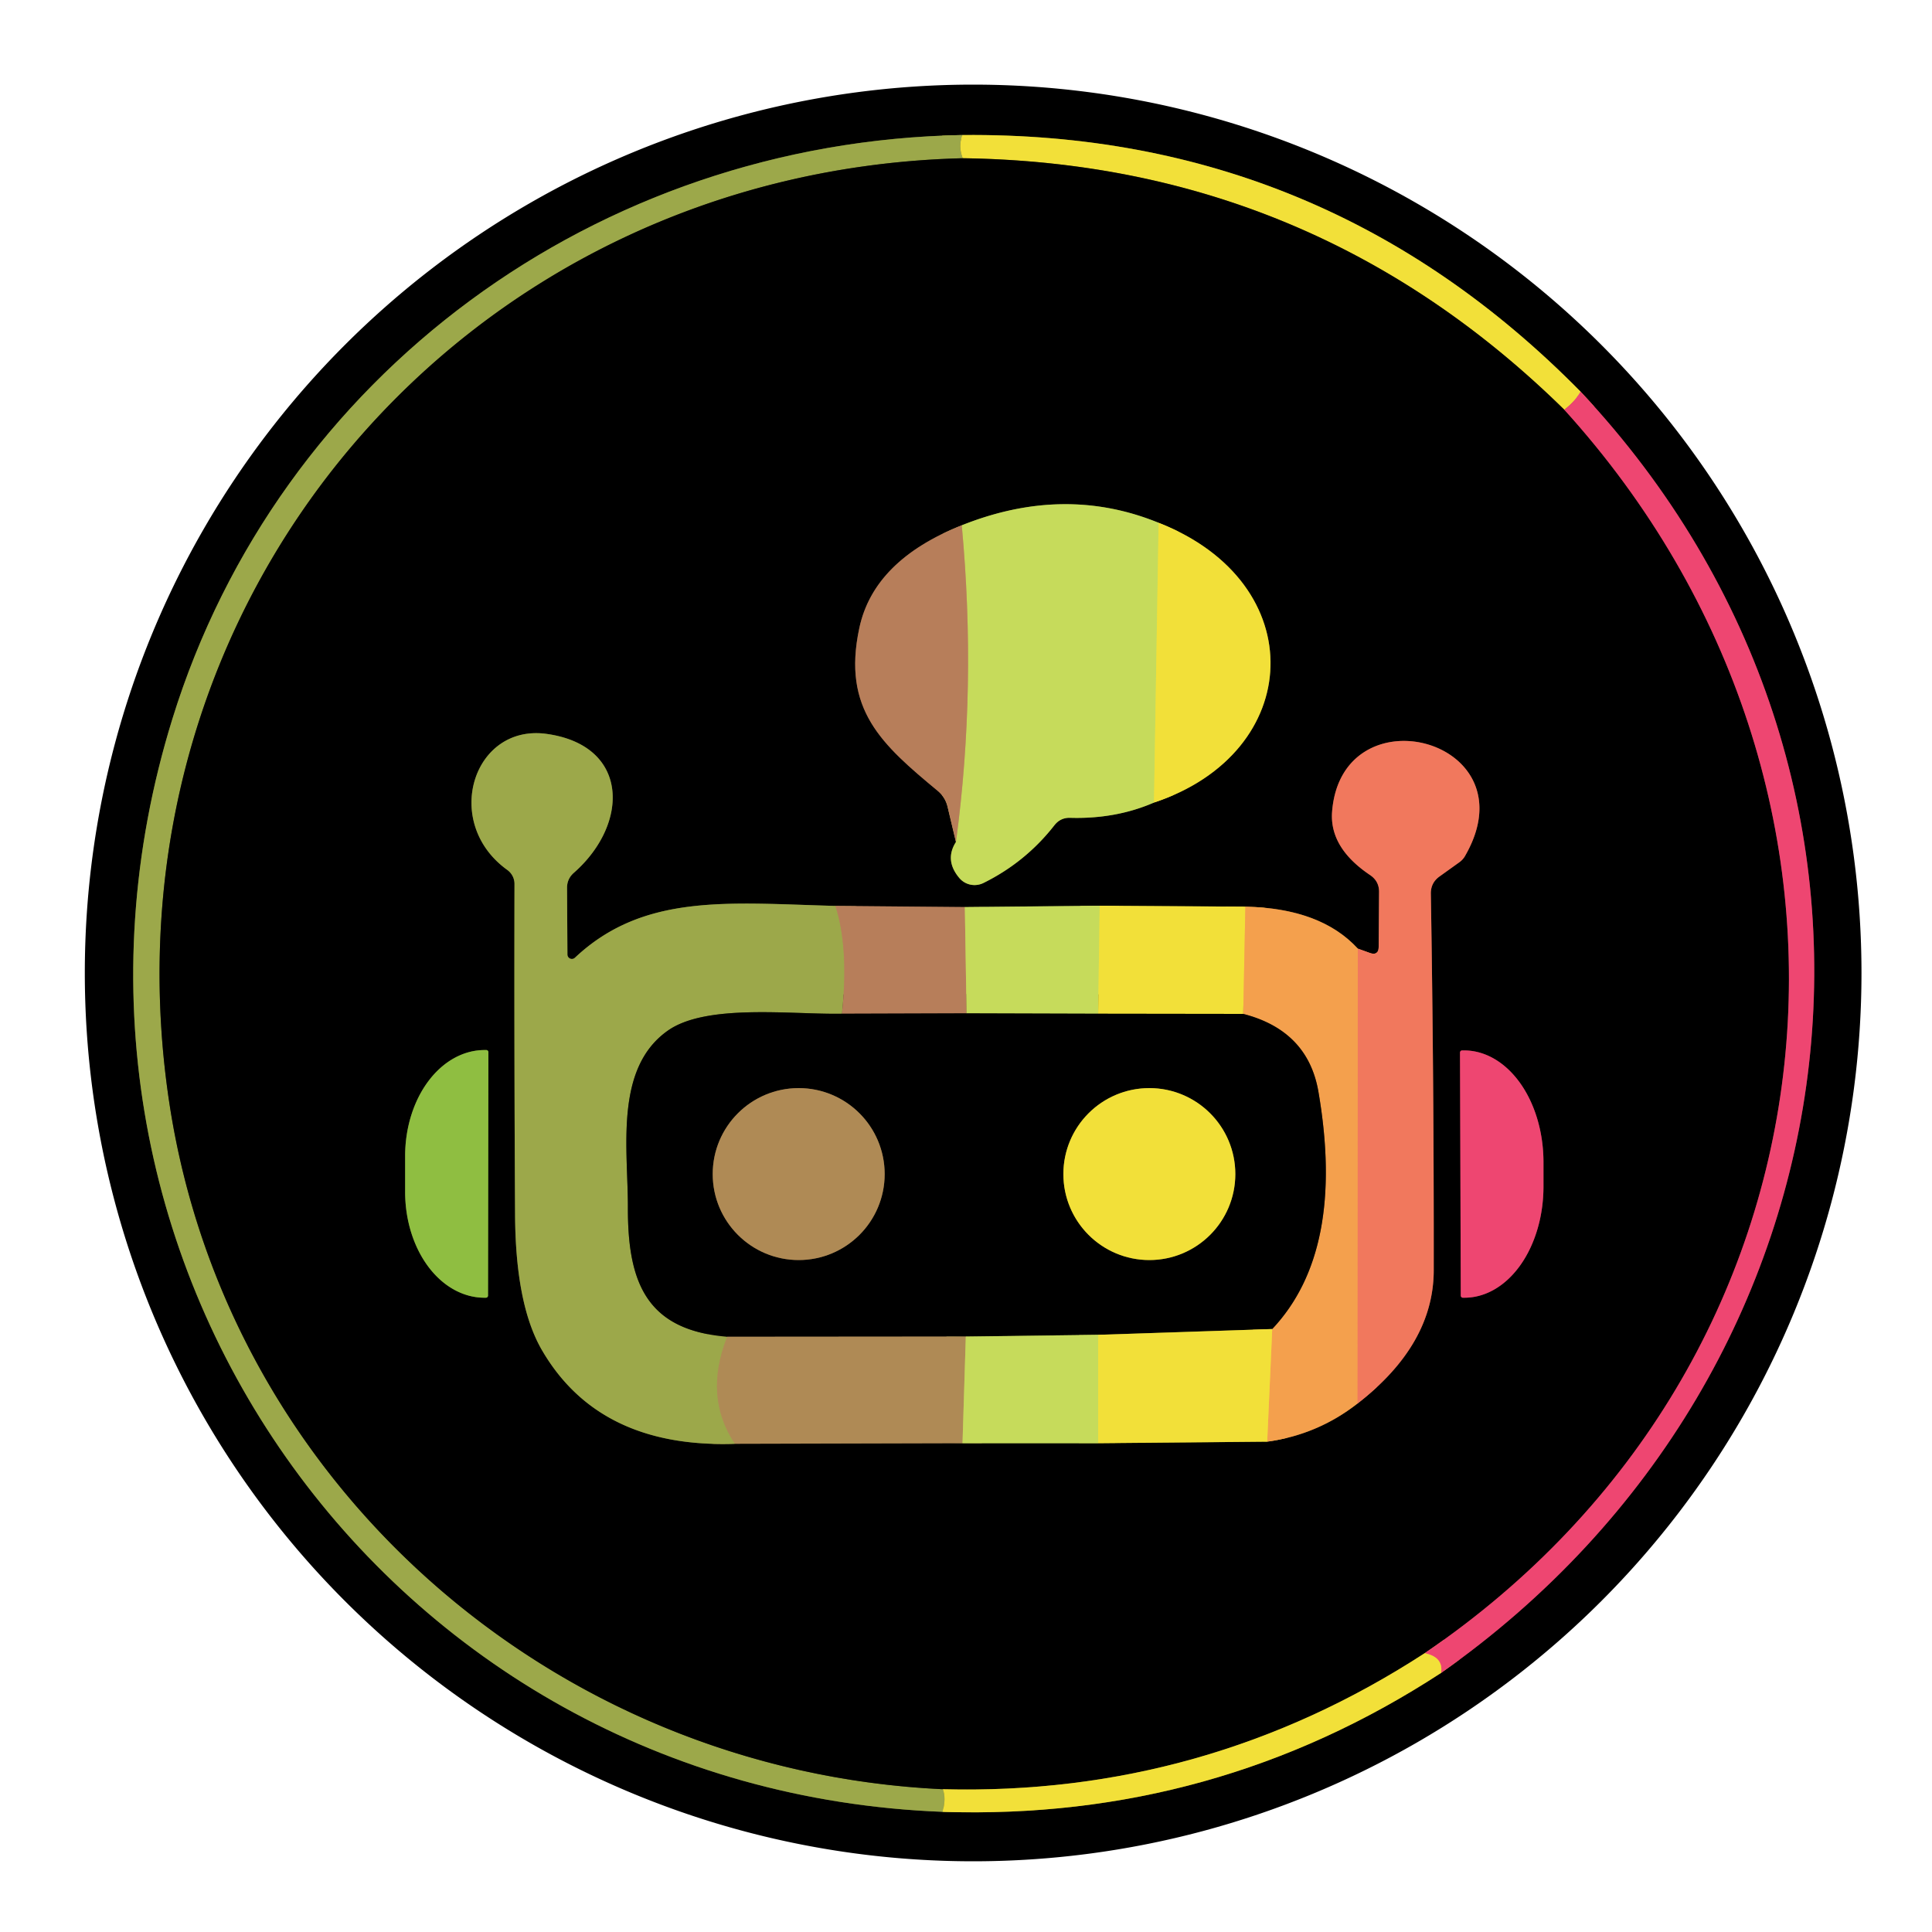
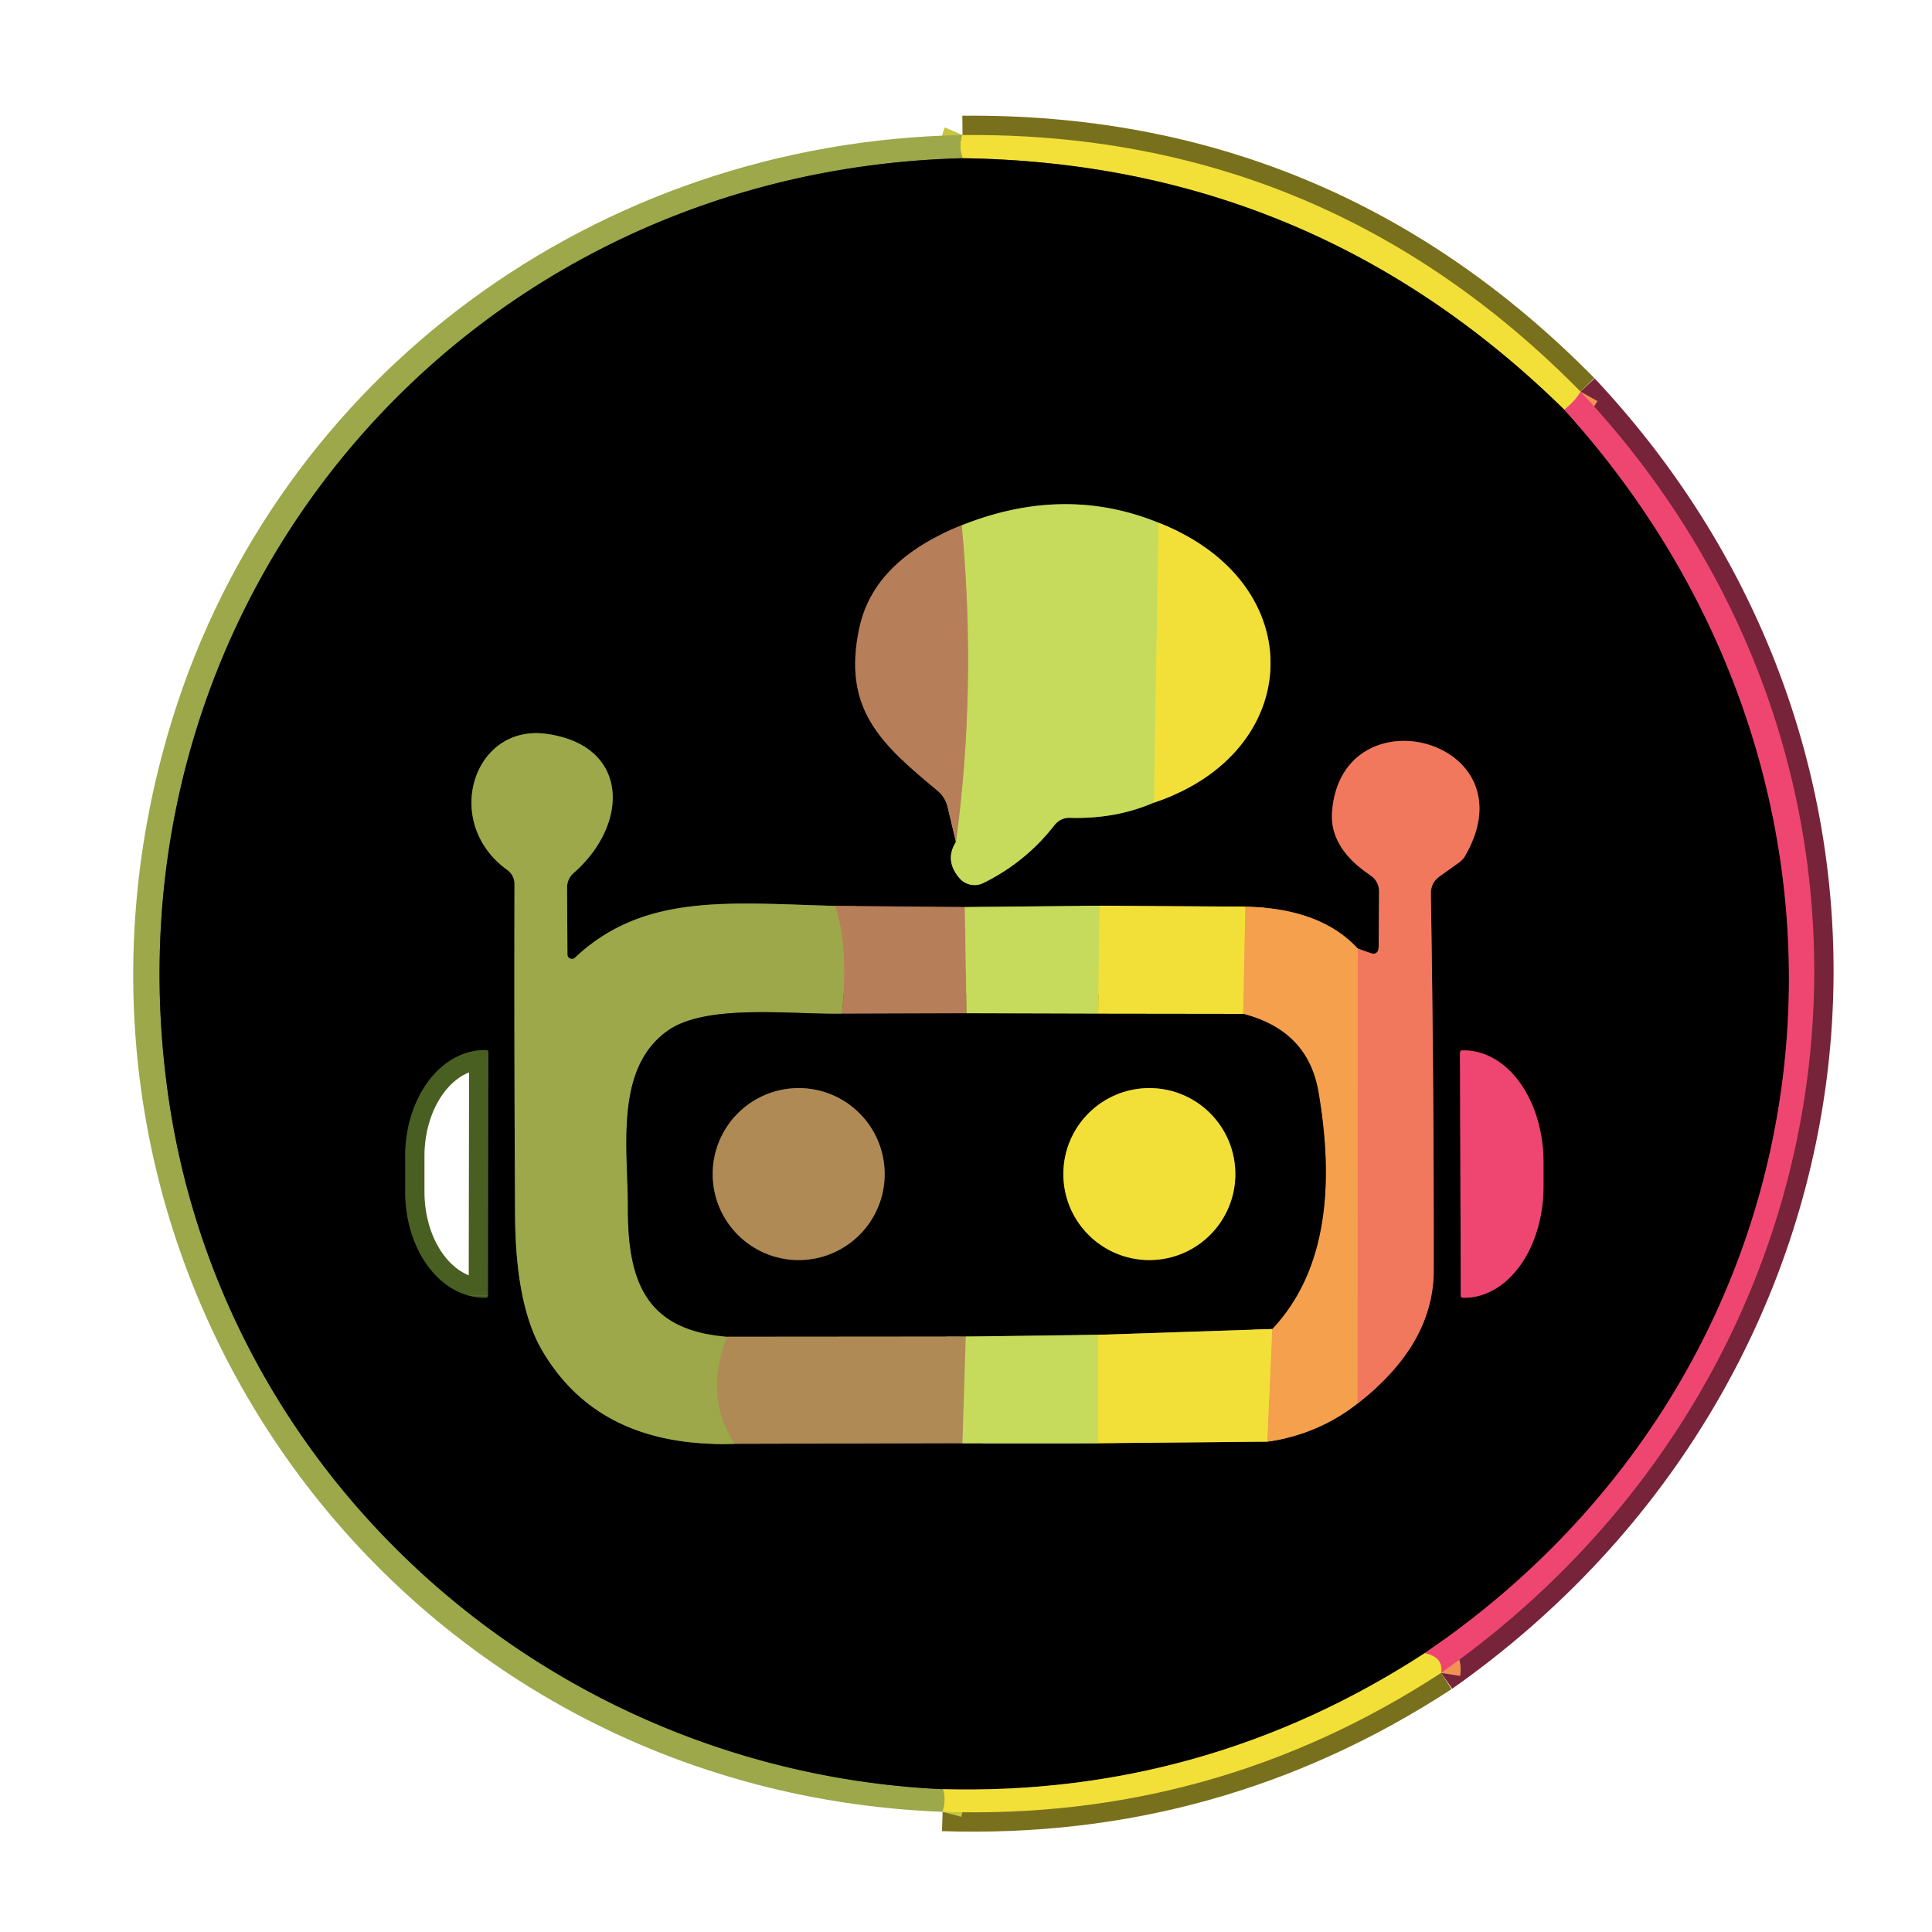
<svg xmlns="http://www.w3.org/2000/svg" version="1.1" viewBox="0.00 0.00 100.00 100.00">
  <g stroke-width="2.00" fill="none" stroke-linecap="butt">
    <path stroke="#79701d" vector-effect="non-scaling-stroke" d="   M 48.79 93.78   Q 62.86 94.24 74.59 86.59" />
    <path stroke="#772339" vector-effect="non-scaling-stroke" d="   M 74.59 86.59   C 96.93 70.88 100.63 40.33 81.81 20.27" />
    <path stroke="#79701d" vector-effect="non-scaling-stroke" d="   M 81.81 20.27   Q 68.56 6.81 49.82 6.99" />
-     <path stroke="#4e5425" vector-effect="non-scaling-stroke" d="   M 49.82 6.99   C 30.88 7.33 14.43 19.42 8.92 37.22   C 0.37 64.84 19.89 92.67 48.79 93.78" />
    <path stroke="#c7c442" vector-effect="non-scaling-stroke" d="   M 49.82 6.99   Q 49.58 7.55 49.83 8.19" />
    <path stroke="#4e5425" vector-effect="non-scaling-stroke" d="   M 49.83 8.19   C 23.95 8.84 5.06 31.15 8.71 56.72   C 11.54 76.59 28.46 91.66 48.80 92.61" />
    <path stroke="#c7c442" vector-effect="non-scaling-stroke" d="   M 48.80 92.61   Q 48.98 93.07 48.79 93.78" />
    <path stroke="#f09355" vector-effect="non-scaling-stroke" d="   M 81.81 20.27   Q 81.53 20.77 80.97 21.21" />
    <path stroke="#79701d" vector-effect="non-scaling-stroke" d="   M 80.97 21.21   Q 67.97 8.44 49.83 8.19" />
    <path stroke="#772339" vector-effect="non-scaling-stroke" d="   M 80.97 21.21   C 98.81 40.88 95.90 70.50 73.74 85.57" />
    <path stroke="#79701d" vector-effect="non-scaling-stroke" d="   M 73.74 85.57   Q 62.36 92.96 48.80 92.61" />
    <path stroke="#f09355" vector-effect="non-scaling-stroke" d="   M 74.59 86.59   Q 74.72 85.77 73.74 85.57" />
    <path stroke="#5c3f2d" vector-effect="non-scaling-stroke" d="   M 49.78 27.19   Q 45.23 29.00 44.48 32.50   C 43.57 36.73 45.65 38.54 48.54 40.94   Q 48.92 41.26 49.04 41.73   L 49.48 43.58" />
    <path stroke="#636e2e" vector-effect="non-scaling-stroke" d="   M 49.48 43.58   Q 48.88 44.52 49.65 45.44   A 1.04 1.03 -33.0 0 0 50.91 45.70   Q 53.09 44.62 54.58 42.71   Q 54.89 42.32 55.38 42.33   Q 57.75 42.40 59.73 41.54" />
    <path stroke="#79701d" vector-effect="non-scaling-stroke" d="   M 59.73 41.54   C 67.54 38.95 67.92 30.17 59.97 27.06" />
    <path stroke="#636e2e" vector-effect="non-scaling-stroke" d="   M 59.97 27.06   Q 55.09 25.07 49.78 27.19" />
    <path stroke="#dcde4a" vector-effect="non-scaling-stroke" d="   M 59.97 27.06   L 59.73 41.54" />
    <path stroke="#bfad5b" vector-effect="non-scaling-stroke" d="   M 49.48 43.58   Q 50.56 35.58 49.78 27.19" />
    <path stroke="#58452b" vector-effect="non-scaling-stroke" d="   M 38.04 74.73   L 49.82 74.70" />
-     <path stroke="#636e2e" vector-effect="non-scaling-stroke" d="   M 49.82 74.70   L 56.84 74.70" />
    <path stroke="#79701d" vector-effect="non-scaling-stroke" d="   M 56.84 74.70   L 65.59 74.62" />
    <path stroke="#7a5027" vector-effect="non-scaling-stroke" d="   M 65.59 74.62   Q 68.20 74.26 70.26 72.65" />
    <path stroke="#793c2f" vector-effect="non-scaling-stroke" d="   M 70.26 72.65   Q 74.21 69.59 74.21 65.74   Q 74.22 55.99 74.06 46.24   Q 74.06 45.70 74.49 45.38   L 75.55 44.62   A 1.03 1.02 85.9 0 0 75.85 44.27   C 79.28 38.26 69.46 35.71 68.95 42.00   Q 68.80 43.87 70.91 45.29   Q 71.39 45.61 71.38 46.18   L 71.36 49.00   Q 71.35 49.49 70.89 49.32   L 70.28 49.10" />
    <path stroke="#7a5027" vector-effect="non-scaling-stroke" d="   M 70.28 49.10   Q 68.36 47.01 64.46 46.93" />
    <path stroke="#79701d" vector-effect="non-scaling-stroke" d="   M 64.46 46.93   L 56.92 46.88" />
    <path stroke="#636e2e" vector-effect="non-scaling-stroke" d="   M 56.92 46.88   L 49.94 46.95" />
    <path stroke="#5c3f2d" vector-effect="non-scaling-stroke" d="   M 49.94 46.95   L 43.24 46.89" />
    <path stroke="#4e5425" vector-effect="non-scaling-stroke" d="   M 43.24 46.89   C 37.71 46.74 33.32 46.22 29.76 49.57   A 0.23 0.23 0.0 0 1 29.37 49.40   L 29.35 45.95   Q 29.35 45.48 29.71 45.17   C 32.58 42.64 32.58 38.60 28.32 37.99   C 24.49 37.43 22.85 42.58 26.26 45.03   A 0.90 0.88 18.4 0 1 26.63 45.75   Q 26.61 54.31 26.66 62.84   Q 26.68 67.52 28.05 69.88   Q 31.01 74.97 38.04 74.73" />
    <path stroke="#aa9352" vector-effect="non-scaling-stroke" d="   M 43.24 46.89   Q 43.94 49.05 43.58 52.47" />
    <path stroke="#4e5425" vector-effect="non-scaling-stroke" d="   M 43.58 52.47   C 40.98 52.52 36.56 51.93 34.56 53.35   C 31.78 55.31 32.51 59.51 32.50 62.52   C 32.49 66.44 33.50 68.85 37.64 69.19" />
    <path stroke="#a69950" vector-effect="non-scaling-stroke" d="   M 37.64 69.19   Q 36.41 72.30 38.04 74.73" />
    <path stroke="#79701d" vector-effect="non-scaling-stroke" d="   M 65.85 68.79   L 56.84 69.09" />
    <path stroke="#636e2e" vector-effect="non-scaling-stroke" d="   M 56.84 69.09   L 49.99 69.18" />
    <path stroke="#58452b" vector-effect="non-scaling-stroke" d="   M 49.99 69.18   L 37.64 69.19" />
    <path stroke="#bfad5b" vector-effect="non-scaling-stroke" d="   M 49.94 46.95   L 50.03 52.45" />
    <path stroke="#5c3f2d" vector-effect="non-scaling-stroke" d="   M 50.03 52.45   L 43.58 52.47" />
    <path stroke="#bbb358" vector-effect="non-scaling-stroke" d="   M 49.99 69.18   L 49.82 74.70" />
    <path stroke="#f3c043" vector-effect="non-scaling-stroke" d="   M 65.59 74.62   L 65.85 68.79" />
    <path stroke="#7a5027" vector-effect="non-scaling-stroke" d="   M 65.85 68.79   Q 69.66 64.75 68.24 56.50   Q 67.69 53.34 64.35 52.48" />
    <path stroke="#dcde4a" vector-effect="non-scaling-stroke" d="   M 56.92 46.88   L 56.84 52.47" />
    <path stroke="#636e2e" vector-effect="non-scaling-stroke" d="   M 56.84 52.47   L 50.03 52.45" />
    <path stroke="#f3c043" vector-effect="non-scaling-stroke" d="   M 64.46 46.93   L 64.35 52.48" />
    <path stroke="#79701d" vector-effect="non-scaling-stroke" d="   M 64.35 52.48   L 56.84 52.47" />
    <path stroke="#dcde4a" vector-effect="non-scaling-stroke" d="   M 56.84 74.70   L 56.84 69.09" />
    <path stroke="#f38c55" vector-effect="non-scaling-stroke" d="   M 70.26 72.65   L 70.28 49.10" />
    <path stroke="#485f21" vector-effect="non-scaling-stroke" d="   M 25.26 67.06   L 25.28 54.46   A 0.11 0.11 0.0 0 0 25.17 54.35   L 25.09 54.35   A 5.48 4.11 -89.9 0 0 20.97 59.83   L 20.97 61.69   A 5.48 4.11 -89.9 0 0 25.07 67.17   L 25.15 67.17   A 0.11 0.11 0.0 0 0 25.26 67.06" />
    <path stroke="#772339" vector-effect="non-scaling-stroke" d="   M 75.57 54.48   L 75.61 67.06   A 0.11 0.11 0.0 0 0 75.72 67.17   L 75.81 67.17   A 5.77 4.10 89.8 0 0 79.89 61.38   L 79.89 60.12   A 5.77 4.10 89.8 0 0 75.77 54.37   L 75.68 54.37   A 0.11 0.11 0.0 0 0 75.57 54.48" />
    <path stroke="#58452b" vector-effect="non-scaling-stroke" d="   M 45.79 60.77   A 4.45 4.45 0.0 0 0 41.34 56.32   A 4.45 4.45 0.0 0 0 36.89 60.77   A 4.45 4.45 0.0 0 0 41.34 65.22   A 4.45 4.45 0.0 0 0 45.79 60.77" />
    <path stroke="#79701d" vector-effect="non-scaling-stroke" d="   M 63.94 60.77   A 4.45 4.45 0.0 0 0 59.49 56.32   A 4.45 4.45 0.0 0 0 55.04 60.77   A 4.45 4.45 0.0 0 0 59.49 65.22   A 4.45 4.45 0.0 0 0 63.94 60.77" />
  </g>
-   <path fill="#000000" d="   M 96.35 50.36   A 45.98 45.98 0.0 0 1 50.37 96.34   A 45.98 45.98 0.0 0 1 4.39 50.36   A 45.98 45.98 0.0 0 1 50.37 4.38   A 45.98 45.98 0.0 0 1 96.35 50.36   Z   M 48.79 93.78   Q 62.86 94.24 74.59 86.59   C 96.93 70.88 100.63 40.33 81.81 20.27   Q 68.56 6.81 49.82 6.99   C 30.88 7.33 14.43 19.42 8.92 37.22   C 0.37 64.84 19.89 92.67 48.79 93.78   Z" />
  <path fill="#9ca84a" d="   M 49.82 6.99   Q 49.58 7.55 49.83 8.19   C 23.95 8.84 5.06 31.15 8.71 56.72   C 11.54 76.59 28.46 91.66 48.80 92.61   Q 48.98 93.07 48.79 93.78   C 19.89 92.67 0.37 64.84 8.92 37.22   C 14.43 19.42 30.88 7.33 49.82 6.99   Z" />
  <path fill="#f2e039" d="   M 49.82 6.99   Q 68.56 6.81 81.81 20.27   Q 81.53 20.77 80.97 21.21   Q 67.97 8.44 49.83 8.19   Q 49.58 7.55 49.82 6.99   Z" />
  <path fill="#000000" d="   M 49.83 8.19   Q 67.97 8.44 80.97 21.21   C 98.81 40.88 95.90 70.50 73.74 85.57   Q 62.36 92.96 48.80 92.61   C 28.46 91.66 11.54 76.59 8.71 56.72   C 5.06 31.15 23.95 8.84 49.83 8.19   Z   M 49.78 27.19   Q 45.23 29.00 44.48 32.50   C 43.57 36.73 45.65 38.54 48.54 40.94   Q 48.92 41.26 49.04 41.73   L 49.48 43.58   Q 48.88 44.52 49.65 45.44   A 1.04 1.03 -33.0 0 0 50.91 45.70   Q 53.09 44.62 54.58 42.71   Q 54.89 42.32 55.38 42.33   Q 57.75 42.40 59.73 41.54   C 67.54 38.95 67.92 30.17 59.97 27.06   Q 55.09 25.07 49.78 27.19   Z   M 38.04 74.73   L 49.82 74.70   L 56.84 74.70   L 65.59 74.62   Q 68.20 74.26 70.26 72.65   Q 74.21 69.59 74.21 65.74   Q 74.22 55.99 74.06 46.24   Q 74.06 45.70 74.49 45.38   L 75.55 44.62   A 1.03 1.02 85.9 0 0 75.85 44.27   C 79.28 38.26 69.46 35.71 68.95 42.00   Q 68.80 43.87 70.91 45.29   Q 71.39 45.61 71.38 46.18   L 71.36 49.00   Q 71.35 49.49 70.89 49.32   L 70.28 49.10   Q 68.36 47.01 64.46 46.93   L 56.92 46.88   L 49.94 46.95   L 43.24 46.89   C 37.71 46.74 33.32 46.22 29.76 49.57   A 0.23 0.23 0.0 0 1 29.37 49.40   L 29.35 45.95   Q 29.35 45.48 29.71 45.17   C 32.58 42.64 32.58 38.60 28.32 37.99   C 24.49 37.43 22.85 42.58 26.26 45.03   A 0.90 0.88 18.4 0 1 26.63 45.75   Q 26.61 54.31 26.66 62.84   Q 26.68 67.52 28.05 69.88   Q 31.01 74.97 38.04 74.73   Z   M 25.26 67.06   L 25.28 54.46   A 0.11 0.11 0.0 0 0 25.17 54.35   L 25.09 54.35   A 5.48 4.11 -89.9 0 0 20.97 59.83   L 20.97 61.69   A 5.48 4.11 -89.9 0 0 25.07 67.17   L 25.15 67.17   A 0.11 0.11 0.0 0 0 25.26 67.06   Z   M 75.57 54.48   L 75.61 67.06   A 0.11 0.11 0.0 0 0 75.72 67.17   L 75.81 67.17   A 5.77 4.10 89.8 0 0 79.89 61.38   L 79.89 60.12   A 5.77 4.10 89.8 0 0 75.77 54.37   L 75.68 54.37   A 0.11 0.11 0.0 0 0 75.57 54.48   Z" />
  <path fill="#ee4671" d="   M 81.81 20.27   C 100.63 40.33 96.93 70.88 74.59 86.59   Q 74.72 85.77 73.74 85.57   C 95.90 70.50 98.81 40.88 80.97 21.21   Q 81.53 20.77 81.81 20.27   Z" />
  <path fill="#c6db5b" d="   M 59.97 27.06   L 59.73 41.54   Q 57.75 42.40 55.38 42.33   Q 54.89 42.32 54.58 42.71   Q 53.09 44.62 50.91 45.70   A 1.04 1.03 -33.0 0 1 49.65 45.44   Q 48.88 44.52 49.48 43.58   Q 50.56 35.58 49.78 27.19   Q 55.09 25.07 59.97 27.06   Z" />
  <path fill="#b77e5a" d="   M 49.78 27.19   Q 50.56 35.58 49.48 43.58   L 49.04 41.73   Q 48.92 41.26 48.54 40.94   C 45.65 38.54 43.57 36.73 44.48 32.50   Q 45.23 29.00 49.78 27.19   Z" />
  <path fill="#f2e039" d="   M 59.97 27.06   C 67.92 30.17 67.54 38.95 59.73 41.54   L 59.97 27.06   Z" />
  <path fill="#9ca84a" d="   M 43.24 46.89   Q 43.94 49.05 43.58 52.47   C 40.98 52.52 36.56 51.93 34.56 53.35   C 31.78 55.31 32.51 59.51 32.50 62.52   C 32.49 66.44 33.50 68.85 37.64 69.19   Q 36.41 72.30 38.04 74.73   Q 31.01 74.97 28.05 69.88   Q 26.68 67.52 26.66 62.84   Q 26.61 54.31 26.63 45.75   A 0.90 0.88 18.4 0 0 26.26 45.03   C 22.85 42.58 24.49 37.43 28.32 37.99   C 32.58 38.60 32.58 42.64 29.71 45.17   Q 29.35 45.48 29.35 45.95   L 29.37 49.40   A 0.23 0.23 0.0 0 0 29.76 49.57   C 33.32 46.22 37.71 46.74 43.24 46.89   Z" />
  <path fill="#f1785d" d="   M 70.26 72.65   L 70.28 49.10   L 70.89 49.32   Q 71.35 49.49 71.36 49.00   L 71.38 46.18   Q 71.39 45.61 70.91 45.29   Q 68.80 43.87 68.95 42.00   C 69.46 35.71 79.28 38.26 75.85 44.27   A 1.03 1.02 85.9 0 1 75.55 44.62   L 74.49 45.38   Q 74.06 45.70 74.06 46.24   Q 74.22 55.99 74.21 65.74   Q 74.21 69.59 70.26 72.65   Z" />
  <path fill="#b77e5a" d="   M 43.24 46.89   L 49.94 46.95   L 50.03 52.45   L 43.58 52.47   Q 43.94 49.05 43.24 46.89   Z" />
  <path fill="#c6db5b" d="   M 56.92 46.88   L 56.84 52.47   L 50.03 52.45   L 49.94 46.95   L 56.92 46.88   Z" />
  <path fill="#f2e039" d="   M 56.92 46.88   L 64.46 46.93   L 64.35 52.48   L 56.84 52.47   L 56.92 46.88   Z" />
  <path fill="#f4a04d" d="   M 64.46 46.93   Q 68.36 47.01 70.28 49.10   L 70.26 72.65   Q 68.20 74.26 65.59 74.62   L 65.85 68.79   Q 69.66 64.75 68.24 56.50   Q 67.69 53.34 64.35 52.48   L 64.46 46.93   Z" />
  <path fill="#000000" d="   M 43.58 52.47   L 50.03 52.45   L 56.84 52.47   L 64.35 52.48   Q 67.69 53.34 68.24 56.50   Q 69.66 64.75 65.85 68.79   L 56.84 69.09   L 49.99 69.18   L 37.64 69.19   C 33.50 68.85 32.49 66.44 32.50 62.52   C 32.51 59.51 31.78 55.31 34.56 53.35   C 36.56 51.93 40.98 52.52 43.58 52.47   Z   M 45.79 60.77   A 4.45 4.45 0.0 0 0 41.34 56.32   A 4.45 4.45 0.0 0 0 36.89 60.77   A 4.45 4.45 0.0 0 0 41.34 65.22   A 4.45 4.45 0.0 0 0 45.79 60.77   Z   M 63.94 60.77   A 4.45 4.45 0.0 0 0 59.49 56.32   A 4.45 4.45 0.0 0 0 55.04 60.77   A 4.45 4.45 0.0 0 0 59.49 65.22   A 4.45 4.45 0.0 0 0 63.94 60.77   Z" />
-   <path fill="#8fbe41" d="   M 25.26 67.06   A 0.11 0.11 0.0 0 1 25.15 67.17   L 25.07 67.17   A 5.48 4.11 -89.9 0 1 20.97 61.69   L 20.97 59.83   A 5.48 4.11 -89.9 0 1 25.09 54.35   L 25.17 54.35   A 0.11 0.11 0.0 0 1 25.28 54.46   L 25.26 67.06   Z" />
  <path fill="#ee4671" d="   M 75.57 54.48   A 0.11 0.11 0.0 0 1 75.68 54.37   L 75.77 54.37   A 5.77 4.10 89.8 0 1 79.89 60.12   L 79.89 61.38   A 5.77 4.10 89.8 0 1 75.81 67.17   L 75.72 67.17   A 0.11 0.11 0.0 0 1 75.61 67.06   L 75.57 54.48   Z" />
  <circle fill="#af8a55" cx="41.34" cy="60.77" r="4.45" />
  <circle fill="#f2e039" cx="59.49" cy="60.77" r="4.45" />
  <path fill="#f2e039" d="   M 65.85 68.79   L 65.59 74.62   L 56.84 74.70   L 56.84 69.09   L 65.85 68.79   Z" />
  <path fill="#af8a55" d="   M 49.99 69.18   L 49.82 74.70   L 38.04 74.73   Q 36.41 72.30 37.64 69.19   L 49.99 69.18   Z" />
  <path fill="#c6db5b" d="   M 56.84 69.09   L 56.84 74.70   L 49.82 74.70   L 49.99 69.18   L 56.84 69.09   Z" />
  <path fill="#f2e039" d="   M 73.74 85.57   Q 74.72 85.77 74.59 86.59   Q 62.86 94.24 48.79 93.78   Q 48.98 93.07 48.80 92.61   Q 62.36 92.96 73.74 85.57   Z" />
</svg>